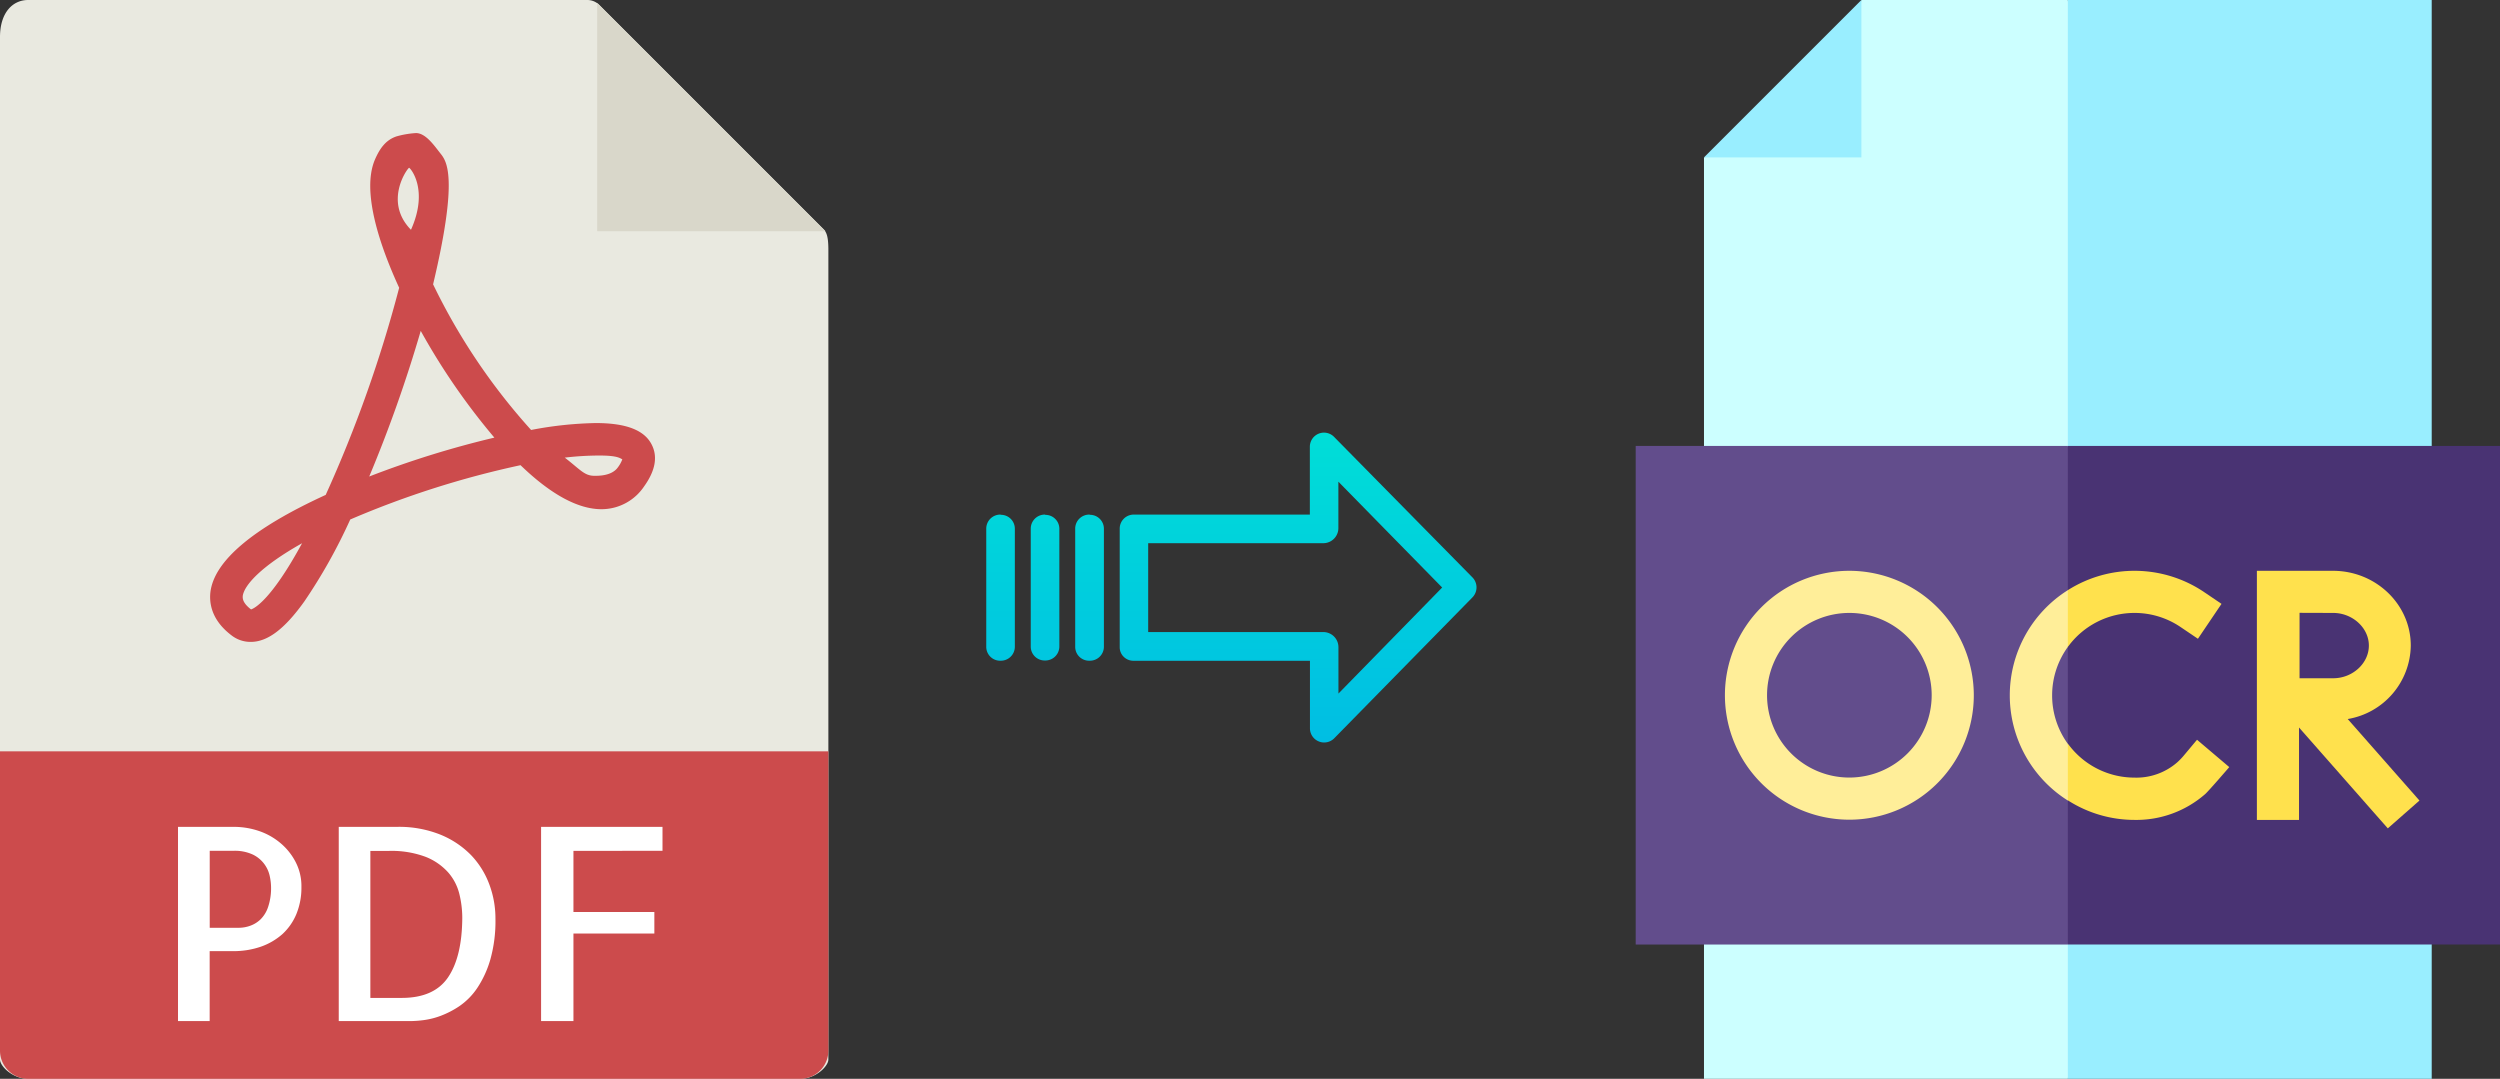
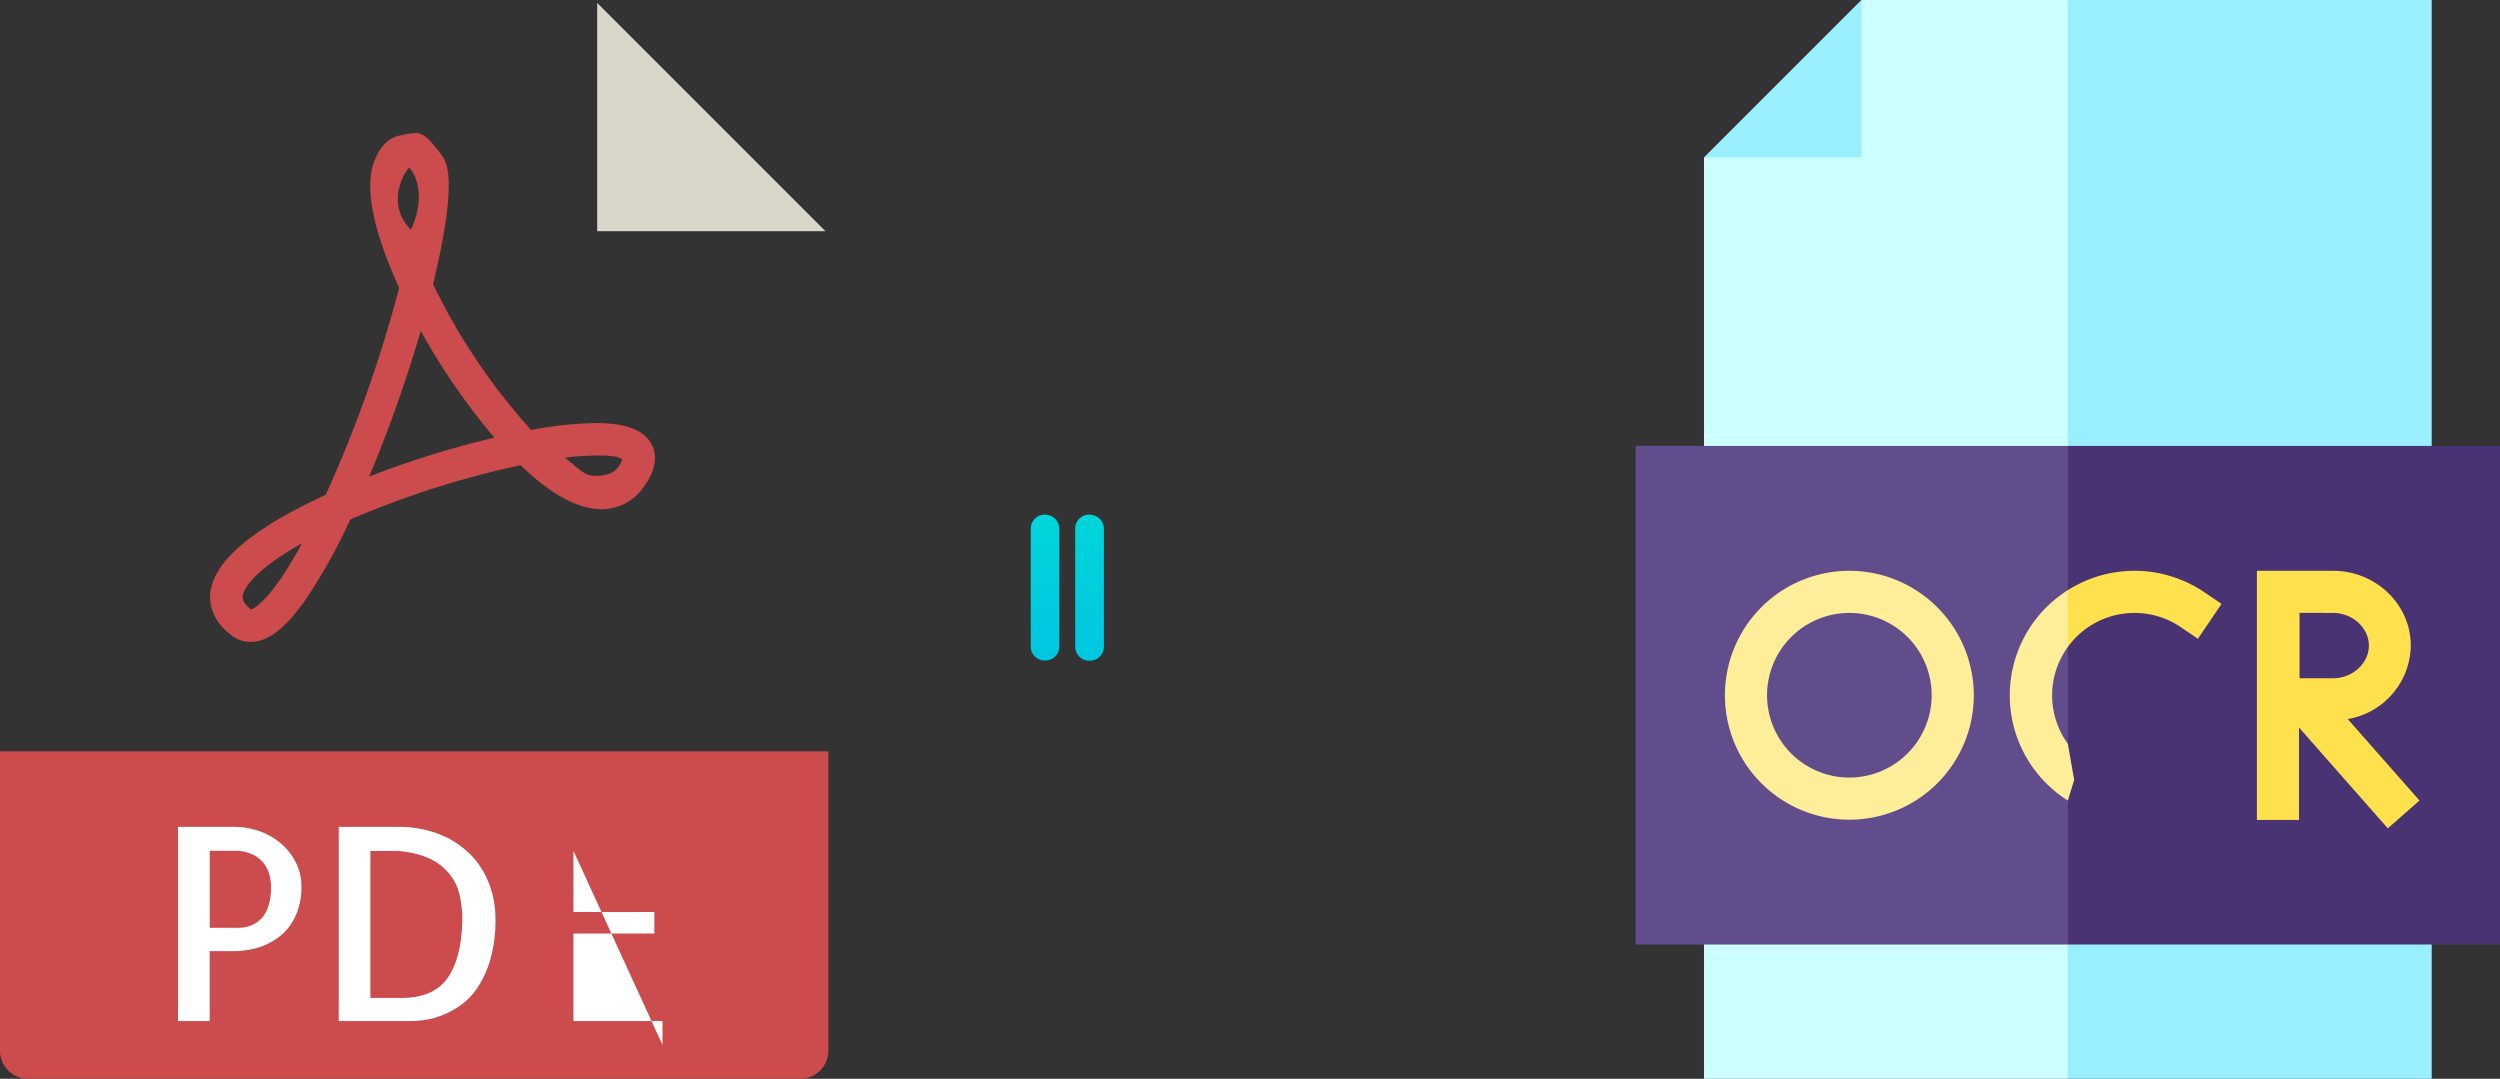
<svg xmlns="http://www.w3.org/2000/svg" xmlns:xlink="http://www.w3.org/1999/xlink" viewBox="0 0 463.47 200">
  <rect x="0" y="0" width="463.47" height="200" fill="#333333" stroke="none" />
  <defs>
    <style>.cls-1{fill:#cff;}.cls-2{fill:#9ef;}.cls-3{fill:#624d8c;}.cls-4{fill:#493373;}.cls-5{fill:#fe9;}.cls-6{fill:#ffe14d;}.cls-7{fill:#e9e9e0;}.cls-8{fill:#d9d7ca;}.cls-9{fill:#cc4b4c;}.cls-10{fill:#fff;}.cls-11{fill:url(#linear-gradient);}.cls-12{fill:url(#linear-gradient-2);}.cls-13{fill:url(#linear-gradient-3);}.cls-14{fill:url(#linear-gradient-4);}</style>
    <linearGradient id="linear-gradient" x1="240.62" y1="136.51" x2="240.62" y2="17.31" gradientTransform="matrix(1, 0, 0, -1, 0, 186.59)" gradientUnits="userSpaceOnUse">
      <stop offset="0" stop-color="#00efd1" />
      <stop offset="1" stop-color="#00acea" />
    </linearGradient>
    <linearGradient id="linear-gradient-2" x1="201.97" y1="136.51" x2="201.97" y2="17.31" xlink:href="#linear-gradient" />
    <linearGradient id="linear-gradient-3" x1="193.73" y1="136.51" x2="193.73" y2="17.31" xlink:href="#linear-gradient" />
    <linearGradient id="linear-gradient-4" x1="185.48" y1="136.51" x2="185.48" y2="17.31" xlink:href="#linear-gradient" />
  </defs>
  <title>pdf to ocr</title>
  <g id="Layer_2" data-name="Layer 2">
    <g id="Layer_5_Image" data-name="Layer 5 Image">
      <path class="cls-1" d="M345.08,0l-5.61,23.57L315.9,29.18V200h67.45l11.72-93.66L383.35,0Z" />
      <path class="cls-2" d="M345.08,0,315.9,29.18h29.18Z" />
      <path class="cls-2" d="M383.35,0h67.46V200H383.35Z" />
      <path class="cls-3" d="M303.24,82.67V175.1h80.11l7.82-44.63-7.82-47.8Z" />
      <path class="cls-4" d="M383.35,82.67h80.12V175.1H383.35Z" />
      <path class="cls-5" d="M380.44,128.89a15.25,15.25,0,0,1,2.91-8.95l1.18-8.09-1.18-2.44a23.05,23.05,0,0,0,0,39l1.18-3.81-1.18-6.71A15.25,15.25,0,0,1,380.44,128.89Z" />
      <path class="cls-6" d="M395.7,113.63a15.2,15.2,0,0,1,8.53,2.6l3.24,2.19,4.37-6.47-3.23-2.19a23.08,23.08,0,0,0-25.26-.35v10.53a15.26,15.26,0,0,1,12.35-6.31Z" />
-       <path class="cls-6" d="M407.3,137.14l-2.51,3a12.09,12.09,0,0,1-1.17,1.2,11.5,11.5,0,0,1-7.92,2.82,15.26,15.26,0,0,1-12.35-6.31v10.52A22.9,22.9,0,0,0,395.7,152a19.39,19.39,0,0,0,13.12-4.79c.69-.62,4.46-5,4.46-5Z" />
      <path class="cls-6" d="M448.54,148.41l-13.3-15.11a14,14,0,0,0,11.69-13.62c0-7.64-6.47-13.86-14.43-13.86H418.4V152h7.81V134.87l16.46,18.7Zm-16-34.78c3.59,0,6.62,2.77,6.62,6.05s-3,6.06-6.62,6.06l-6.23,0c0-2.16,0-9.87,0-12.13Z" />
      <path class="cls-5" d="M342.85,105.82a23.07,23.07,0,1,0,23.07,23.07A23.1,23.1,0,0,0,342.85,105.82Zm0,38.33a15.26,15.26,0,1,1,15.26-15.26A15.28,15.28,0,0,1,342.85,144.15Z" />
-       <path class="cls-7" d="M108.88,0H5.22C2.34,0,0,2.34,0,6.88V196.43C0,197.66,2.34,200,5.23,200H148.35c2.88,0,5.22-2.34,5.22-3.57V46.35c0-2.49-.33-3.29-.92-3.88L111.1.92A3.14,3.14,0,0,0,108.88,0Z" />
      <polygon class="cls-8" points="110.71 0.54 110.71 42.86 153.03 42.86 110.71 0.54" />
      <path class="cls-9" d="M46.48,119h0A5.71,5.71,0,0,1,43,117.85c-3.72-2.79-4.22-5.89-4-8,.65-5.81,7.84-11.9,21.38-18.1A240.08,240.08,0,0,0,74,53.35c-3.57-7.76-7-17.82-4.51-23.72.89-2.07,2-3.66,4-4.34a17,17,0,0,1,3.63-.62c1.8,0,3.38,2.32,4.51,3.75s3.44,4.19-1.34,24.29a114.63,114.63,0,0,0,18.17,27,69.32,69.32,0,0,1,12-1.28c5.59,0,9,1.3,10.36,4,1.14,2.22.68,4.82-1.39,7.71a9.5,9.5,0,0,1-7.93,4.26c-4.34,0-9.4-2.75-15-8.16A170.87,170.87,0,0,0,64.93,96.31a100.61,100.61,0,0,1-8.51,15.19C52.76,116.62,49.6,119,46.48,119ZM56,100.71c-7.64,4.29-10.75,7.81-11,9.8,0,.33-.13,1.19,1.54,2.47C47.09,112.81,50.2,111.39,56,100.71Zm48.7-15.87c2.91,2.24,3.62,3.37,5.52,3.37.84,0,3.22,0,4.33-1.57a5.81,5.81,0,0,0,.82-1.48c-.44-.24-1-.71-4.2-.71A55,55,0,0,0,104.69,84.84ZM78,61.34a253.15,253.15,0,0,1-9.55,27,176.8,176.8,0,0,1,23.2-7.21A122.61,122.61,0,0,1,78,61.34ZM75.84,31.11c-.35.12-4.75,6.28.35,11.49C79.58,35.05,76,31.06,75.84,31.11Z" />
      <path class="cls-9" d="M148.35,200H5.22A5.23,5.23,0,0,1,0,194.77V139.29H153.57v55.48A5.23,5.23,0,0,1,148.35,200Z" />
      <path class="cls-10" d="M38.88,189.29H33v-36H43.36a14.47,14.47,0,0,1,4.54.73,12.25,12.25,0,0,1,4,2.2,11.39,11.39,0,0,1,2.88,3.54,9.69,9.69,0,0,1,1.1,4.66,12.89,12.89,0,0,1-.92,5,10.54,10.54,0,0,1-2.59,3.74,12,12,0,0,1-4,2.34,15.49,15.49,0,0,1-5.17.83H38.87v13Zm0-31.55V172h5.37a6.27,6.27,0,0,0,2.12-.37,5.39,5.39,0,0,0,1.93-1.19,5.79,5.79,0,0,0,1.41-2.32,10.89,10.89,0,0,0,.54-3.69,10,10,0,0,0-.24-2,5.76,5.76,0,0,0-3.13-4,7.92,7.92,0,0,0-3.61-.7H38.88Z" />
      <path class="cls-10" d="M91.85,170.29a26.35,26.35,0,0,1-.95,7.6,19,19,0,0,1-2.42,5.27,12.51,12.51,0,0,1-3.29,3.35,16.88,16.88,0,0,1-3.54,1.83,14.28,14.28,0,0,1-3.13.78,20.25,20.25,0,0,1-2.1.17H62.8v-36H73.64a20.52,20.52,0,0,1,8,1.44,16.76,16.76,0,0,1,5.72,3.83A15.77,15.77,0,0,1,90.73,164,18,18,0,0,1,91.85,170.29ZM74.47,185q6,0,8.59-3.81t2.64-11a18.62,18.62,0,0,0-.54-4.45,9.48,9.48,0,0,0-2.07-4,11.08,11.08,0,0,0-4.18-2.89,18,18,0,0,0-6.83-1.1H68.66V185Z" />
-       <path class="cls-10" d="M106.31,157.74v11.33h15v4h-15v16.22h-6v-36h22.51v4.44Z" />
+       <path class="cls-10" d="M106.31,157.74v11.33h15v4h-15v16.22h-6h22.51v4.44Z" />
    </g>
    <g id="Layer_3" data-name="Layer 3">
-       <path class="cls-11" d="M247.33,81a2.62,2.62,0,0,0-4.5,1.85V95.4h-32.6A2.6,2.6,0,0,0,207.58,98v0l0,22a2.47,2.47,0,0,0,.78,1.8,2.58,2.58,0,0,0,1.87.7h32.62V135a2.62,2.62,0,0,0,1.63,2.45,2.53,2.53,0,0,0,1,.2,2.63,2.63,0,0,0,1.89-.8l25.6-26.1a2.65,2.65,0,0,0,0-3.71Zm.8,47.58v-8.63a2.8,2.8,0,0,0-2.7-2.77H212.86V100.7h32.56a2.8,2.8,0,0,0,2.7-2.77V89.3l19.24,19.62Z" />
      <path class="cls-12" d="M202,95.4h0A2.6,2.6,0,0,0,199.33,98v21.93a2.57,2.57,0,0,0,2.58,2.56H202a2.6,2.6,0,0,0,2.65-2.55V98a2.58,2.58,0,0,0-2.58-2.56Z" />
      <path class="cls-13" d="M193.74,95.4h0A2.6,2.6,0,0,0,191.09,98v0l0,21.89a2.58,2.58,0,0,0,2.59,2.56h.06a2.6,2.6,0,0,0,2.65-2.55v0l0-21.89a2.58,2.58,0,0,0-2.59-2.56Z" />
-       <path class="cls-14" d="M185.49,95.4h0A2.6,2.6,0,0,0,182.84,98v21.93a2.57,2.57,0,0,0,2.58,2.56h.07a2.6,2.6,0,0,0,2.65-2.55V98a2.58,2.58,0,0,0-2.58-2.56Z" />
    </g>
  </g>
</svg>